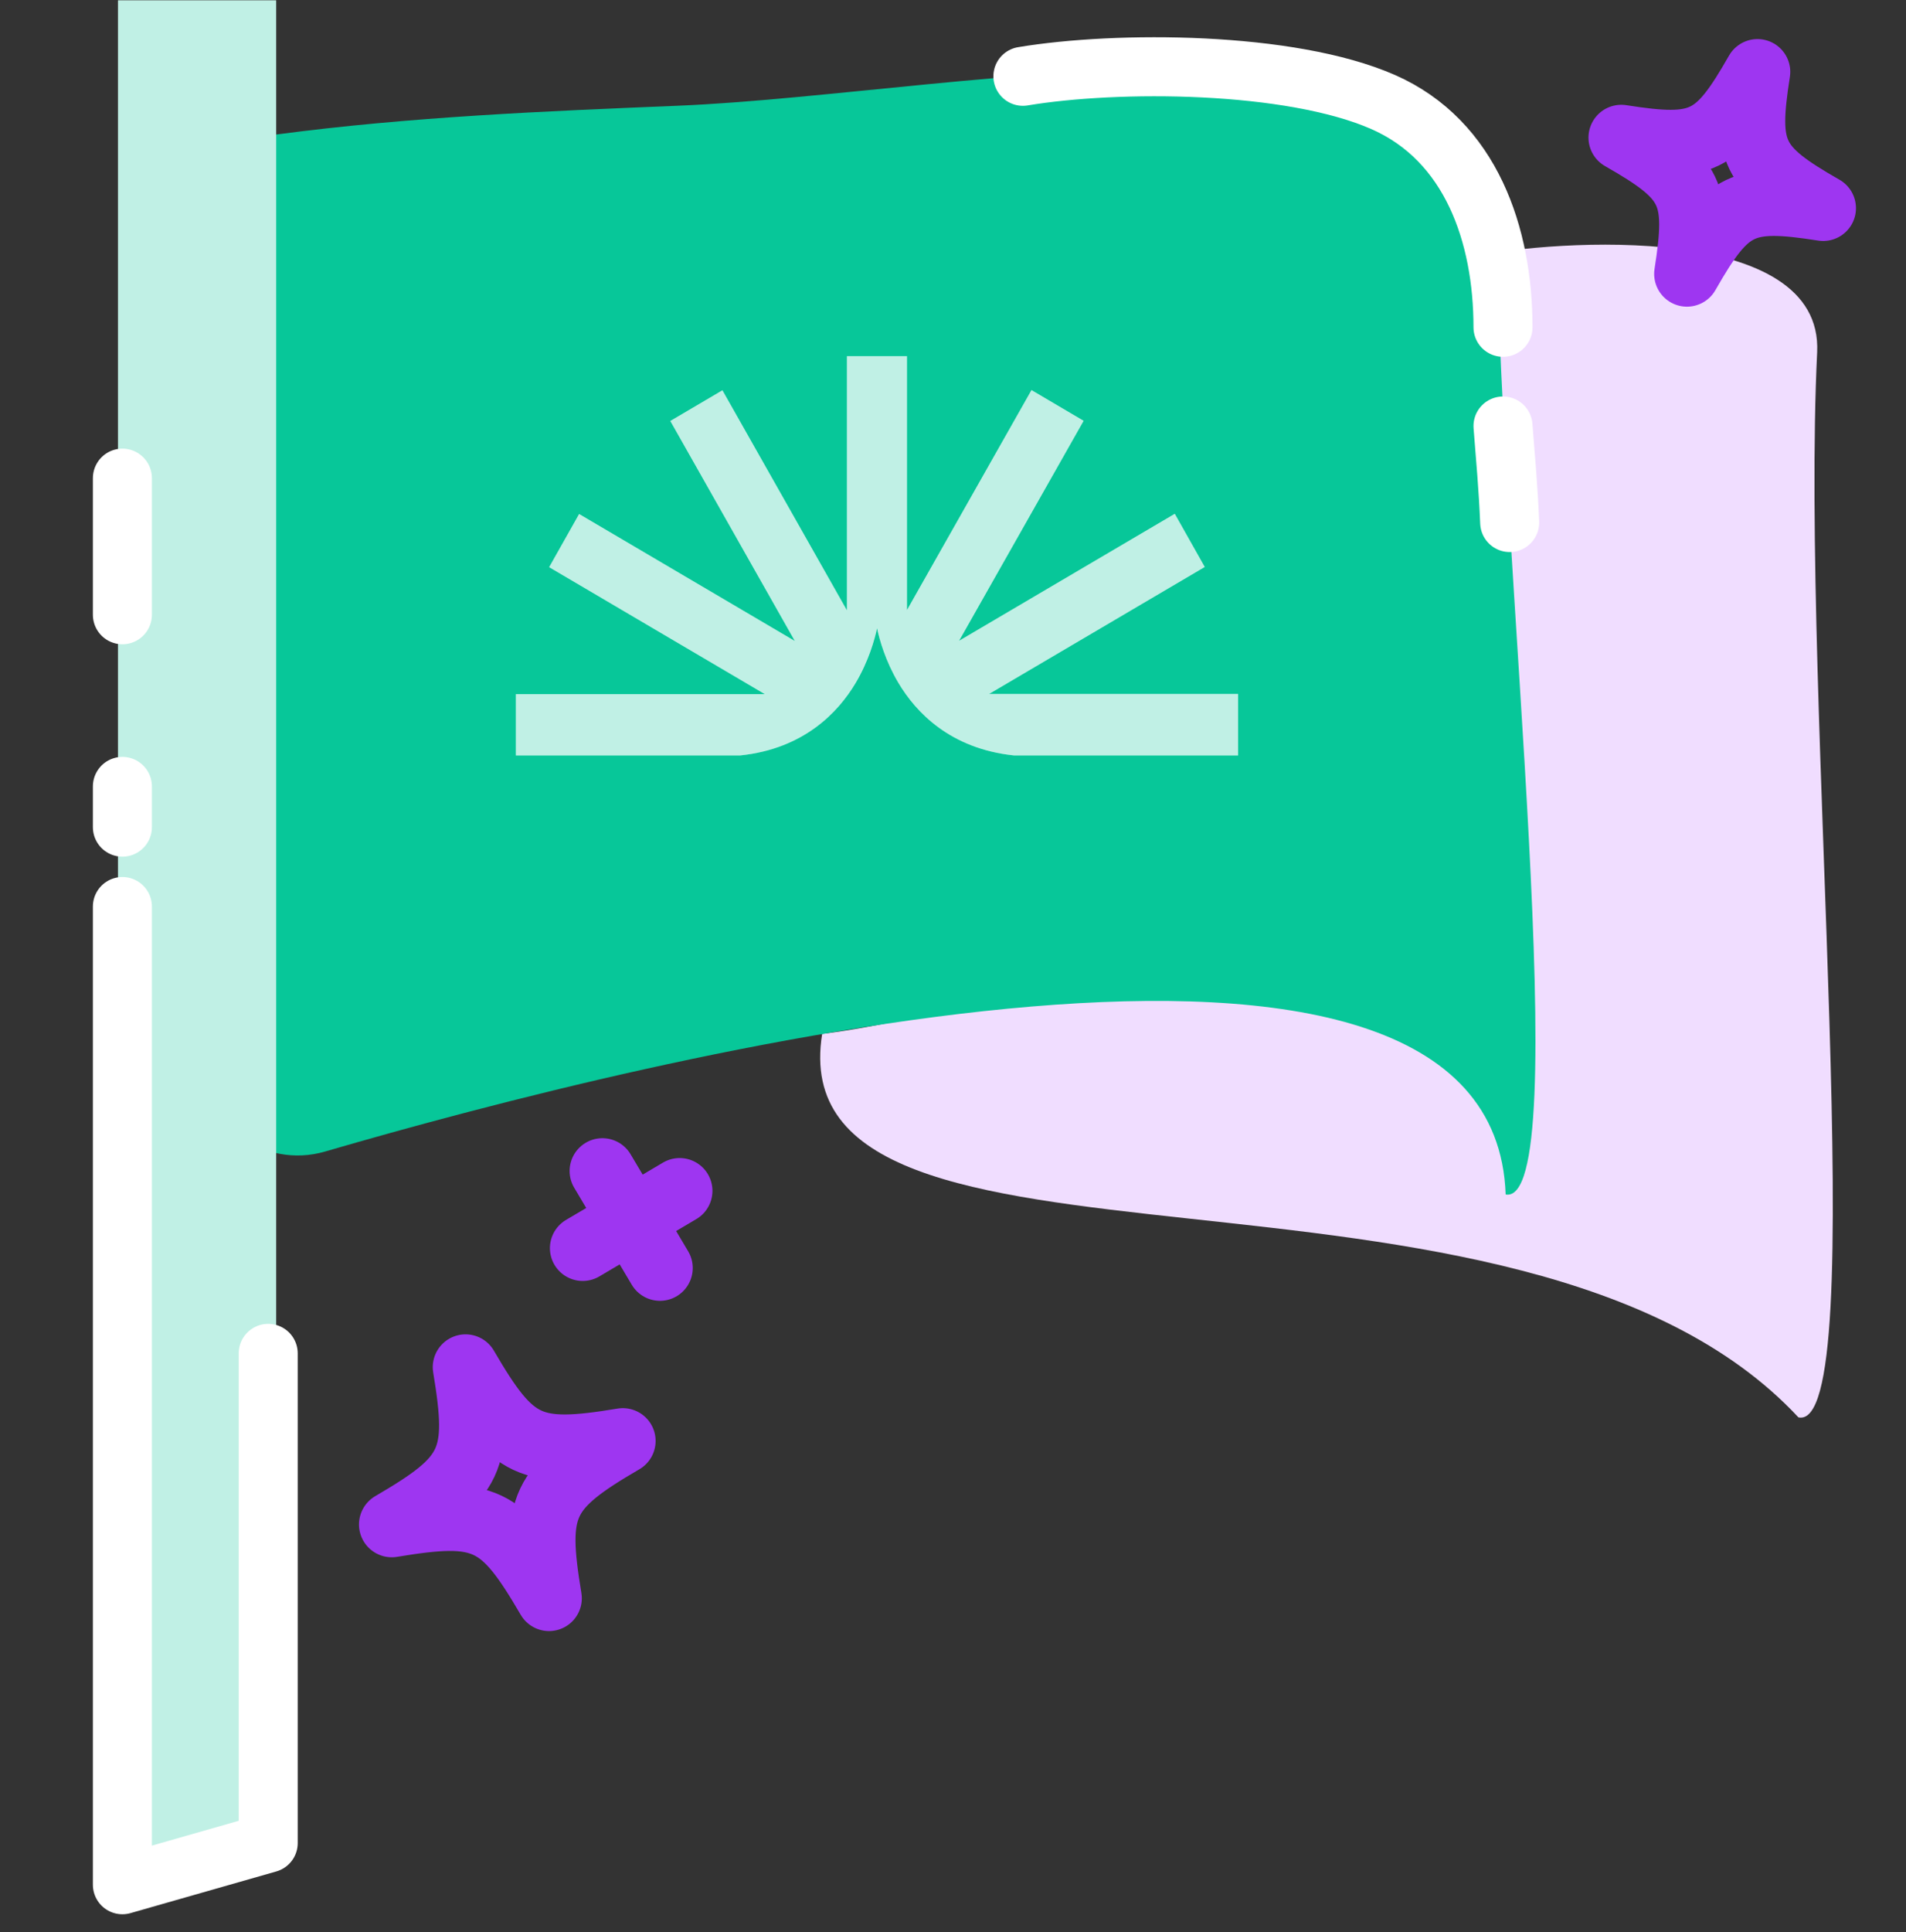
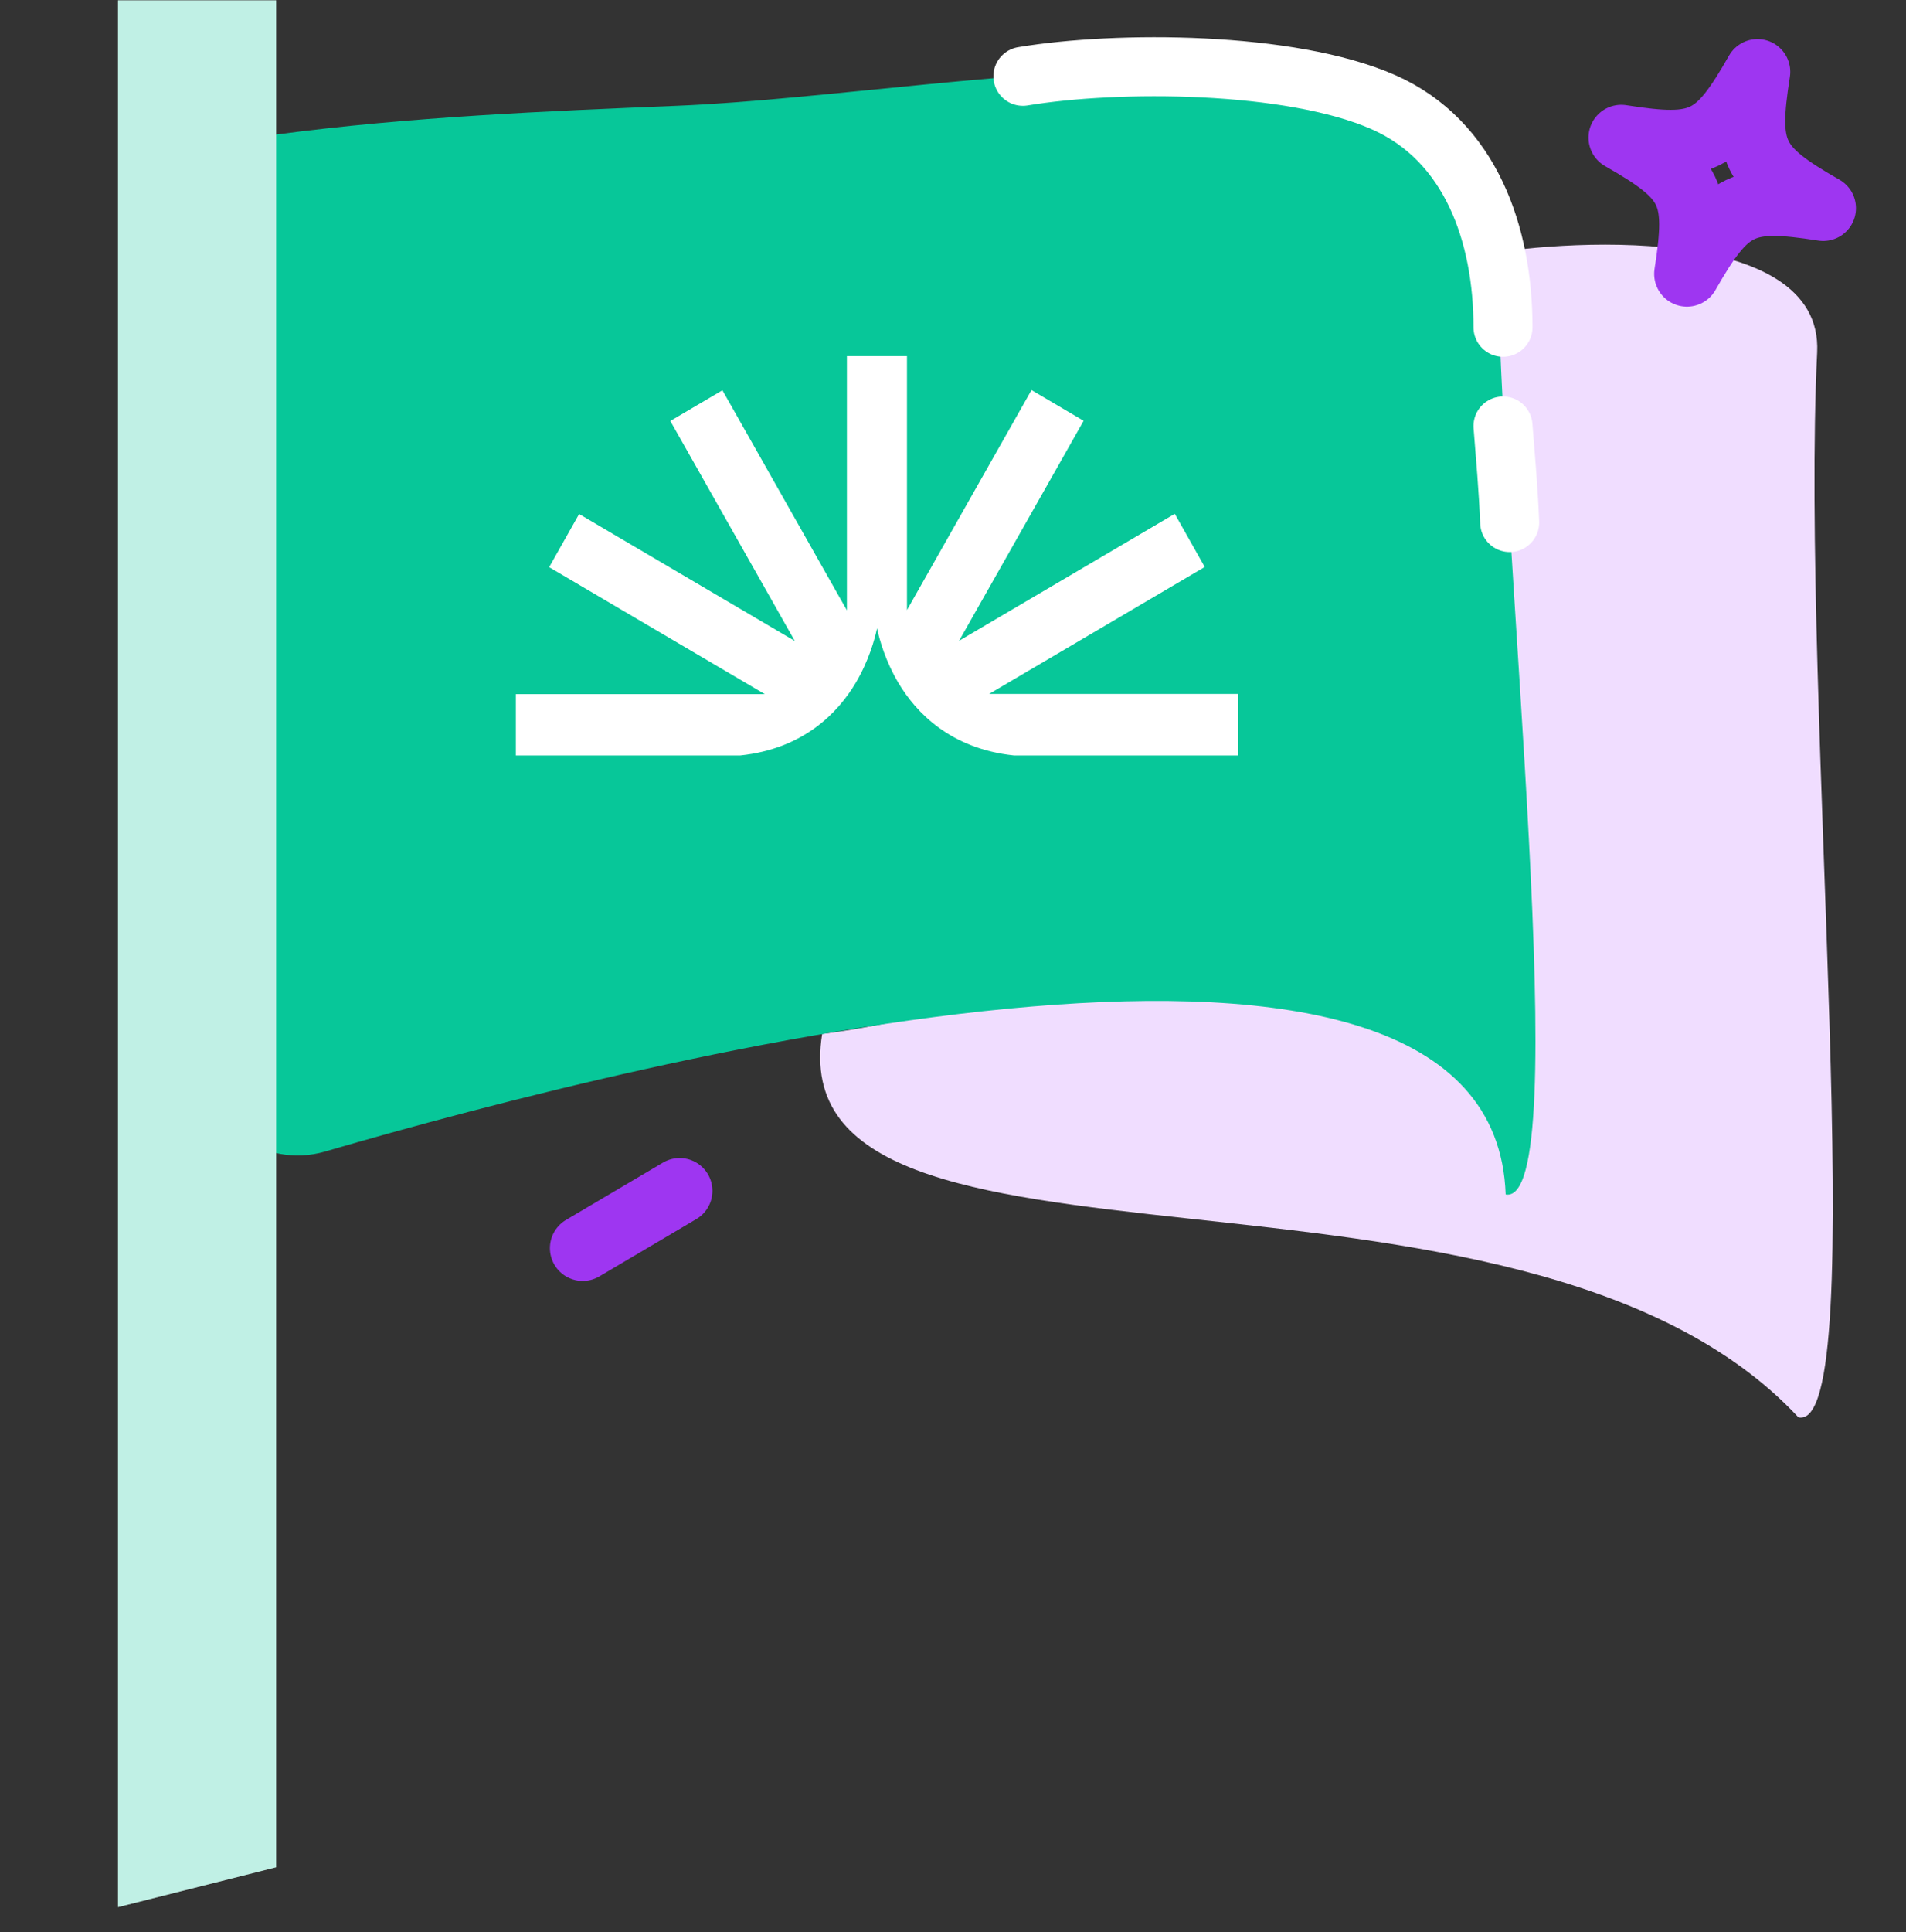
<svg xmlns="http://www.w3.org/2000/svg" width="75" height="76" viewBox="0 0 75 76" fill="none">
  <rect x="0" y="0" width="75" height="76" fill="#333333" stroke="none" />
  <path d="M50.384 36.848C52.013 30.942 57.206 30.764 57.465 24.842C56.719 20.079 57.7 14.991 57.886 10.098C61.272 9.402 71.747 8.729 71.504 13.857C70.831 27.613 73.711 56.382 70.767 55.748C59.798 43.977 30.569 51.697 32.352 40.663C36.434 40.202 46.439 37.383 50.384 36.84V36.848Z" fill="#F0DDFF" />
  <path d="M58.907 9.41C59.029 21.764 62.014 47.462 59.247 46.982C58.762 33.221 25.491 41.591 12.794 45.292C10.379 45.996 7.915 44.224 7.891 41.709C7.818 33.979 7.702 19.069 7.782 8.835C7.796 7.046 9.09 5.527 10.863 5.292C16.129 4.592 21.505 4.371 26.649 4.16C37.917 3.699 58.802 -1.008 58.907 9.402V9.41Z" fill="#07C799" />
  <path d="M4.644 0.013H10.866V73.445L4.644 75.013V0.013Z" fill="white" />
  <path d="M4.644 0.013H10.866V73.445L4.644 75.013V0.013Z" fill="#07C799" fill-opacity="0.25" />
  <path d="M48.718 29.711V27.295H38.92L47.357 22.329L47.406 22.3L46.227 20.209L37.739 25.204L42.611 16.602L42.639 16.551L40.617 15.36L40.589 15.343L35.689 23.995V14.008H33.325V24.005L28.455 15.401L28.427 15.351L26.405 16.541L26.377 16.559L31.276 25.212L22.837 20.246L22.788 20.217L21.609 22.308L30.095 27.302H20.299V29.713H29.135C31.637 29.448 32.981 28.018 33.669 26.864C34.184 25.997 34.417 25.155 34.511 24.713C34.606 25.155 34.838 25.997 35.354 26.864C36.042 28.016 37.386 29.446 39.893 29.713H48.718V29.711Z" fill="white" />
-   <path d="M48.718 29.711V27.295H38.92L47.357 22.329L47.406 22.3L46.227 20.209L37.739 25.204L42.611 16.602L42.639 16.551L40.617 15.36L40.589 15.343L35.689 23.995V14.008H33.325V24.005L28.455 15.401L28.427 15.351L26.405 16.541L26.377 16.559L31.276 25.212L22.837 20.246L22.788 20.217L21.609 22.308L30.095 27.302H20.299V29.713H29.135C31.637 29.448 32.981 28.018 33.669 26.864C34.184 25.997 34.417 25.155 34.511 24.713C34.606 25.155 34.838 25.997 35.354 26.864C36.042 28.016 37.386 29.446 39.893 29.713H48.718V29.711Z" fill="#07C799" fill-opacity="0.25" />
-   <path d="M15.416 59.961C18.598 58.107 18.922 57.413 18.319 53.773C20.173 56.955 20.867 57.279 24.508 56.676C21.326 58.53 21.001 59.224 21.604 62.864C19.75 59.682 19.056 59.358 15.416 59.961Z" stroke="#9E36F1" stroke-width="2.58" stroke-miterlimit="10" stroke-linecap="round" stroke-linejoin="round" />
-   <path d="M25.969 49.874L23.704 46.058" stroke="#9E36F1" stroke-width="2.58" stroke-miterlimit="10" stroke-linecap="round" stroke-linejoin="round" />
  <path d="M22.929 49.093L26.744 46.839" stroke="#9E36F1" stroke-width="2.58" stroke-miterlimit="10" stroke-linecap="round" stroke-linejoin="round" />
  <path d="M71.741 8.188C68.573 7.692 67.973 7.983 66.38 10.772C66.876 7.605 66.586 7.005 63.796 5.412C66.963 5.908 67.564 5.617 69.156 2.827C68.66 5.995 68.951 6.595 71.741 8.188Z" stroke="#9E36F1" stroke-width="2.58" stroke-miterlimit="10" stroke-linecap="round" stroke-linejoin="round" />
-   <path d="M4.816 18.807V24.18M10.554 53.231V72.492L4.816 74.131V35.656M4.816 30.931V32.534" stroke="white" stroke-width="2.322" stroke-linecap="round" stroke-linejoin="round" />
  <path d="M40.25 3.001C43.963 2.382 50.767 2.407 54.426 4.013C57.886 5.532 59.142 9.245 59.142 12.873M59.405 20.552C59.349 19.182 59.246 18.084 59.142 16.756" stroke="white" stroke-width="2.322" stroke-linecap="round" stroke-linejoin="round" />
</svg>